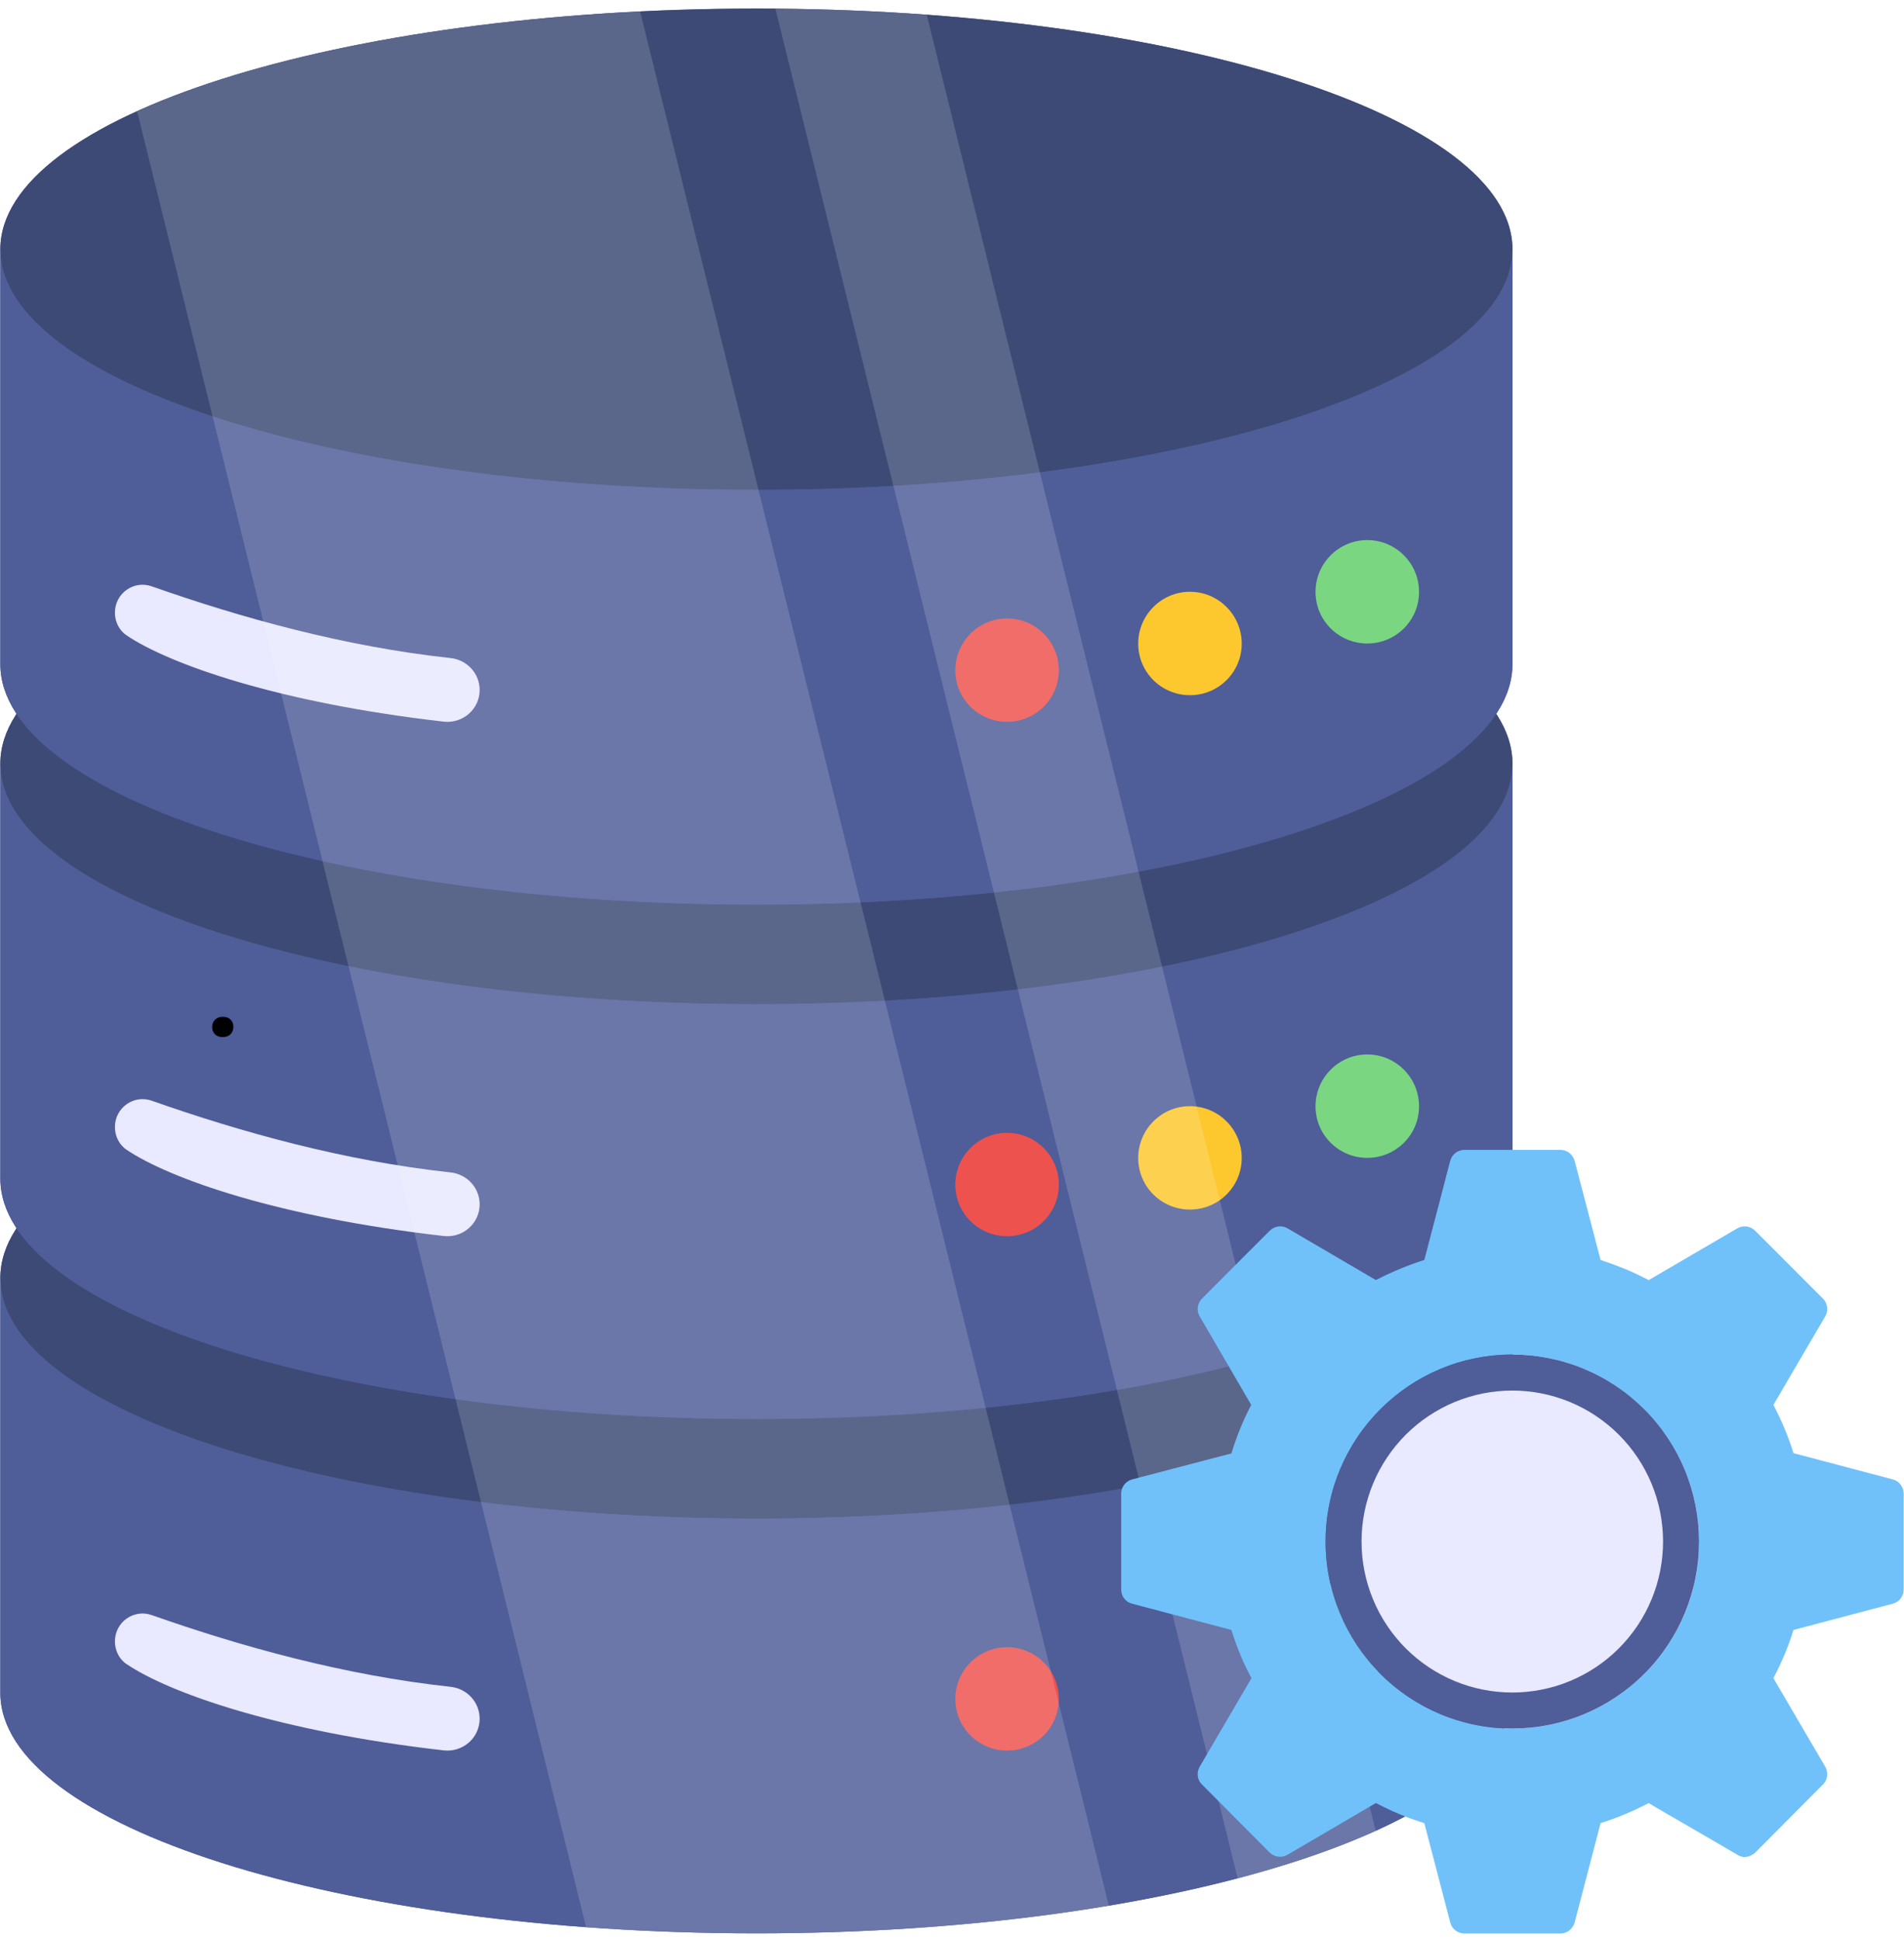
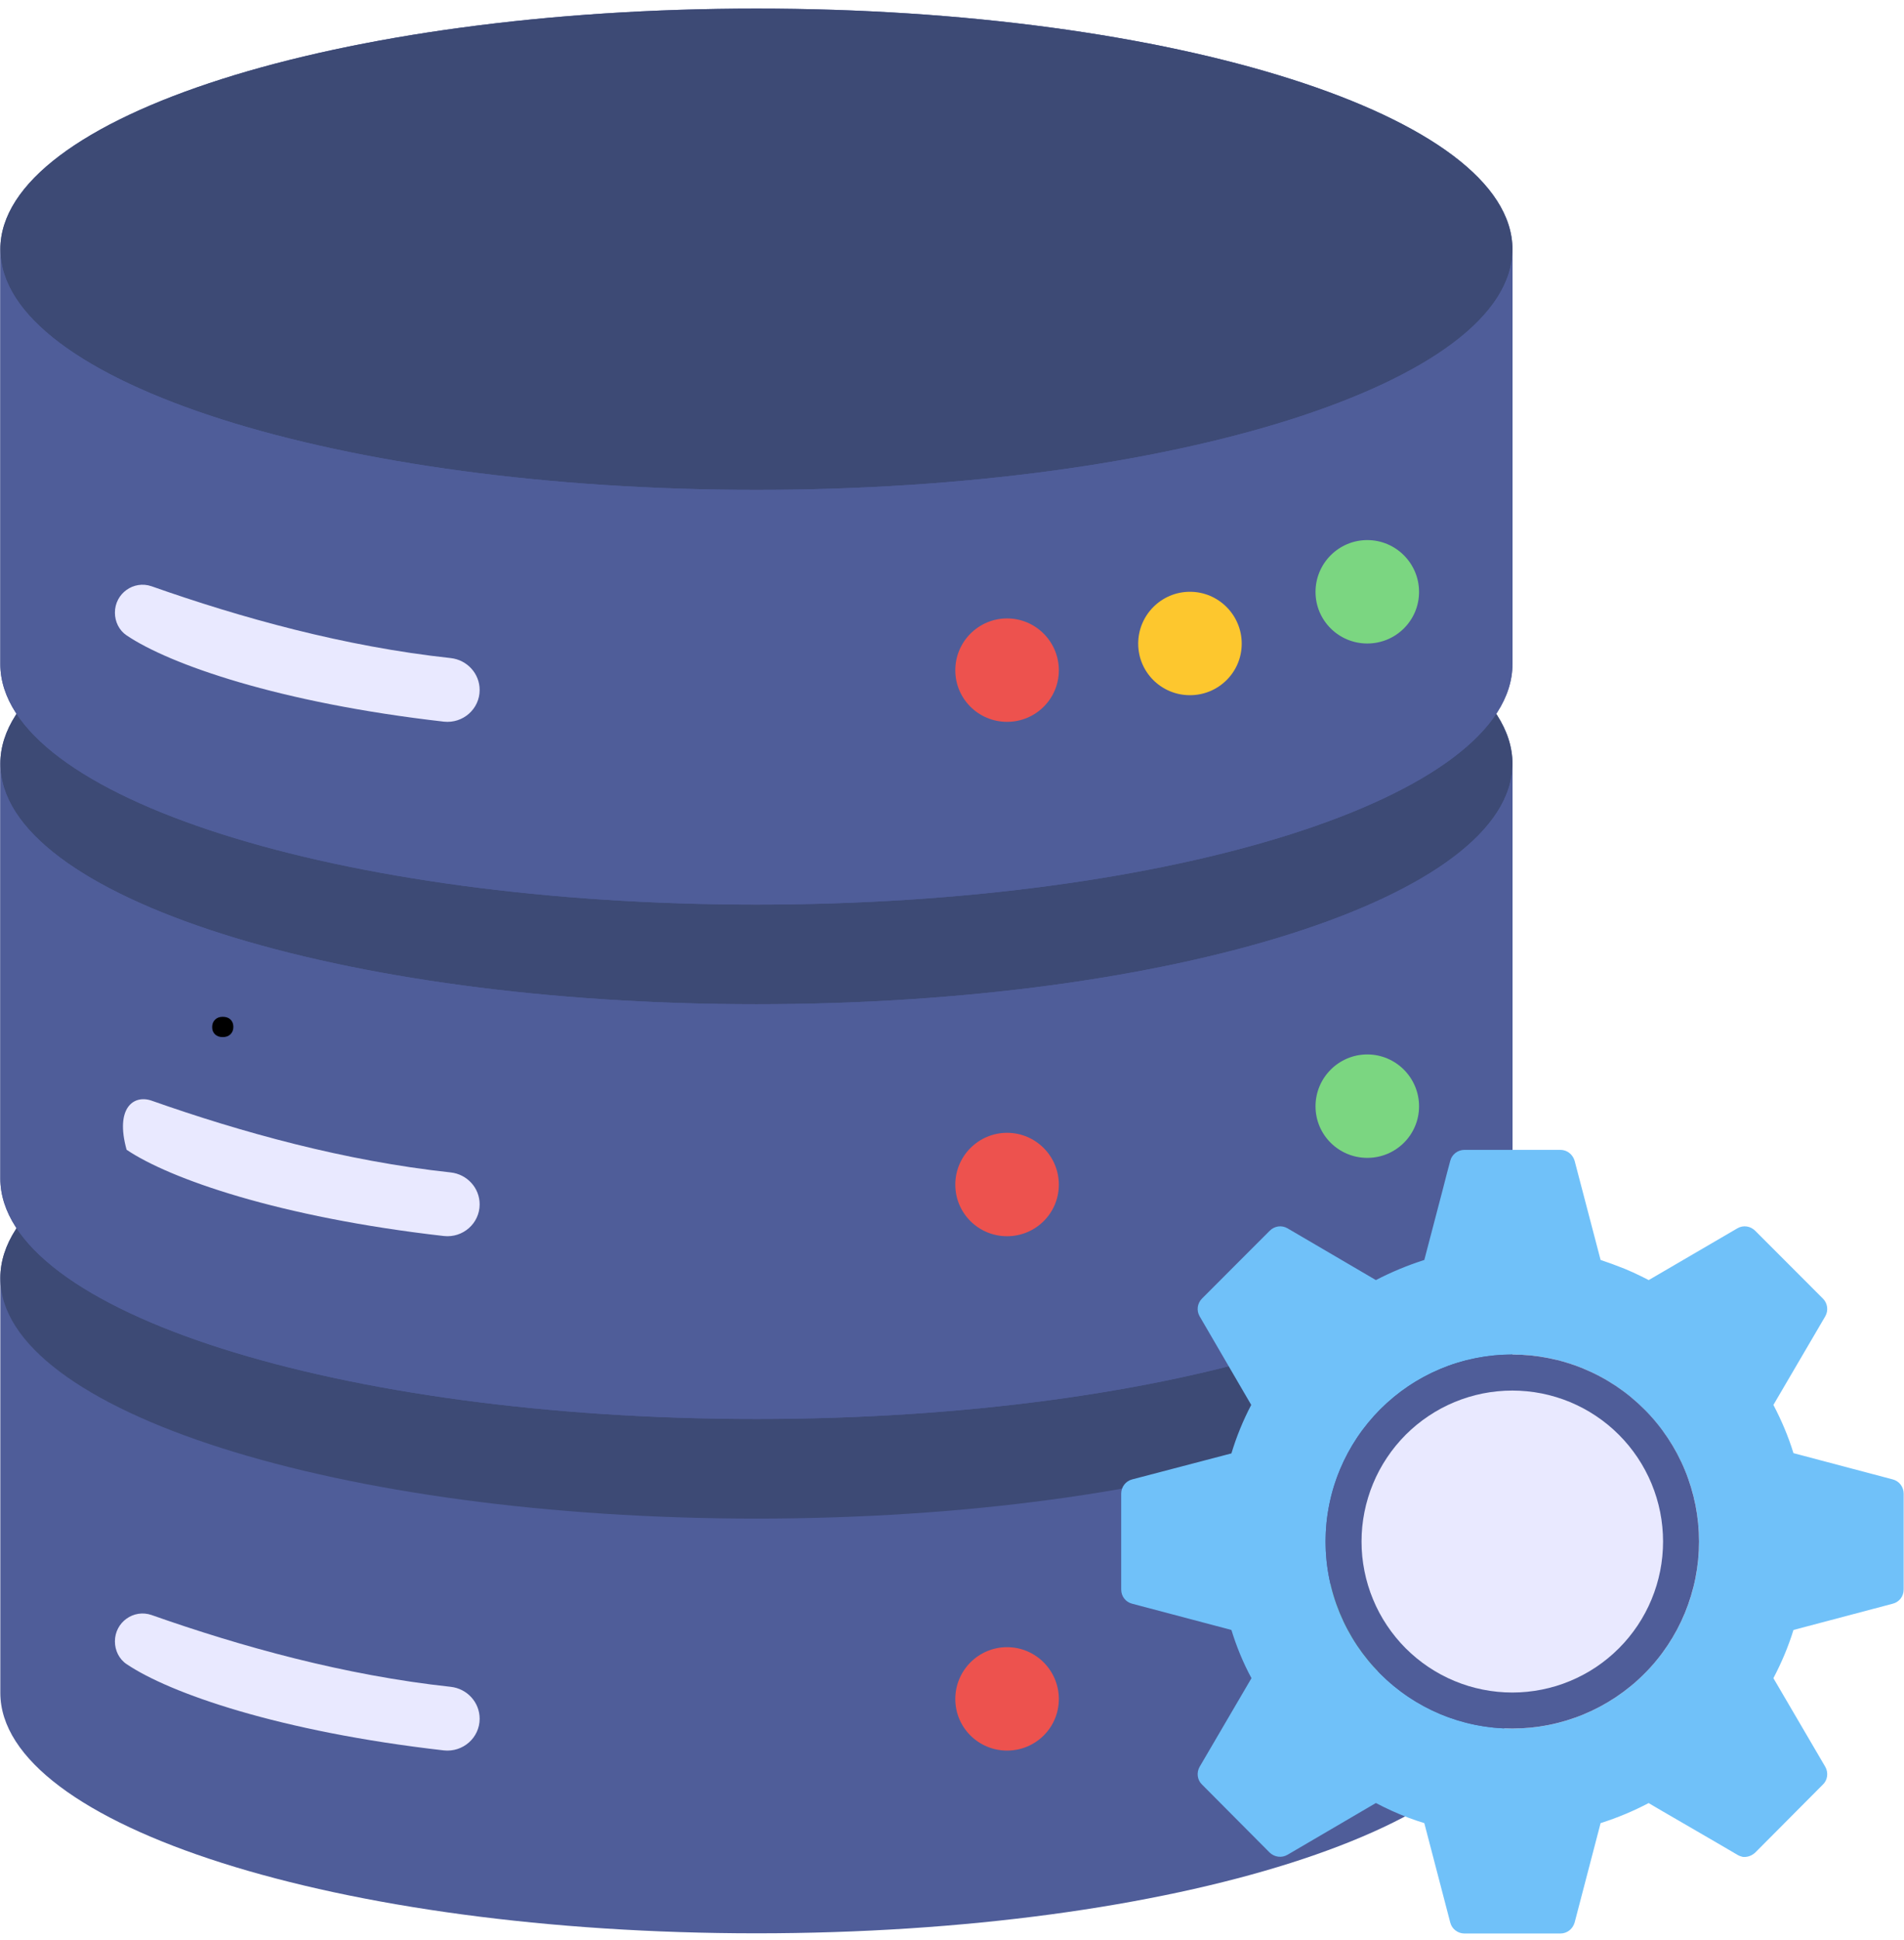
<svg xmlns="http://www.w3.org/2000/svg" width="432" zoomAndPan="magnify" viewBox="0 0 324 330" height="440" preserveAspectRatio="xMidYMid meet" version="1.0">
  <defs>
    <filter x="0%" y="0%" width="100%" height="100%" id="29294d53f8">
      <feColorMatrix values="0 0 0 0 1 0 0 0 0 1 0 0 0 0 1 0 0 0 1 0" color-interpolation-filters="sRGB" />
    </filter>
    <g />
    <clipPath id="1ad46507ac">
      <path d="M 18 1 L 239 1 L 239 329.781 L 18 329.781 Z M 18 1 " clip-rule="nonzero" />
    </clipPath>
    <mask id="2d92f79d2d">
      <g filter="url(#29294d53f8)">
-         <rect x="-32.4" width="388.8" fill="#000000" y="-33" height="396" fill-opacity="0.16" />
-       </g>
+         </g>
    </mask>
    <clipPath id="94e54937eb">
      <path d="M 5 0.441 L 171 0.441 L 171 328 L 5 328 Z M 5 0.441 " clip-rule="nonzero" />
    </clipPath>
    <clipPath id="dddc3cae4c">
-       <path d="M 113 0.441 L 217 0.441 L 217 319 L 113 319 Z M 113 0.441 " clip-rule="nonzero" />
-     </clipPath>
+       </clipPath>
    <clipPath id="b6cc2baecf">
      <rect x="0" width="221" y="0" height="329" />
    </clipPath>
  </defs>
-   <rect x="-32.4" width="388.8" fill="#ffffff" y="-33" height="396" fill-opacity="1" />
  <path fill="#4f5d99" d="M 257.371 217.383 L 257.371 287.922 C 257.371 310.512 199.75 328.824 128.734 328.824 C 57.676 328.824 0.055 310.512 0.055 287.922 L 0.055 217.383 C 0.055 194.75 57.676 176.434 128.734 176.434 C 199.75 176.434 257.371 194.75 257.371 217.383 Z M 257.371 217.383 " fill-opacity="1" fill-rule="nonzero" />
  <path fill="#3d4a75" d="M 257.371 217.383 C 257.371 239.969 199.75 258.289 128.734 258.289 C 57.676 258.289 0.055 239.969 0.055 217.383 C 0.055 194.75 57.676 176.434 128.734 176.434 C 199.75 176.434 257.371 194.75 257.371 217.383 Z M 257.371 217.383 " fill-opacity="1" fill-rule="nonzero" />
-   <path fill="#4f5d99" d="M 0.055 217.383 C 0.055 239.969 57.676 258.289 128.734 258.289 C 199.75 258.289 257.371 239.969 257.371 217.383 L 257.371 287.93 C 257.371 310.516 199.75 328.832 128.734 328.832 C 57.676 328.832 0.055 310.516 0.055 287.93 Z M 0.055 217.383 " fill-opacity="1" fill-rule="nonzero" />
  <path fill="#e9e9ff" d="M 81.621 292.328 C 81.621 295.566 78.777 298.062 75.539 297.715 C 47.43 294.512 28.832 287.957 21.543 283.039 C 20.258 282.18 19.555 280.699 19.555 279.176 C 19.555 275.898 22.75 273.633 25.793 274.688 C 40.957 280.035 58.621 284.949 76.711 286.902 C 79.477 287.215 81.621 289.52 81.621 292.328 Z M 81.621 292.328 " fill-opacity="1" fill-rule="nonzero" />
  <path fill="#7bd681" d="M 241.477 275.648 C 241.477 280.512 237.527 284.422 232.668 284.422 C 227.812 284.422 223.859 280.512 223.859 275.648 C 223.859 270.785 227.812 266.832 232.668 266.832 C 237.527 266.832 241.477 270.785 241.477 275.648 Z M 241.477 275.648 " fill-opacity="1" fill-rule="nonzero" />
  <path fill="#ed524e" d="M 180.18 288.973 C 180.18 293.84 176.23 297.746 171.371 297.746 C 166.512 297.746 162.562 293.84 162.562 288.973 C 162.562 284.109 166.512 280.156 171.371 280.156 C 176.23 280.156 180.18 284.109 180.18 288.973 Z M 180.18 288.973 " fill-opacity="1" fill-rule="nonzero" />
  <path fill="#4f5d99" d="M 257.371 129.898 L 257.371 200.434 C 257.371 223.023 199.75 241.34 128.734 241.34 C 57.676 241.34 0.055 223.023 0.055 200.434 L 0.055 129.898 C 0.055 107.262 57.676 88.949 128.734 88.949 C 199.75 88.949 257.371 107.262 257.371 129.898 Z M 257.371 129.898 " fill-opacity="1" fill-rule="nonzero" />
  <path fill="#3d4a75" d="M 257.371 129.898 C 257.371 152.484 199.75 170.801 128.734 170.801 C 57.676 170.801 0.055 152.484 0.055 129.898 C 0.055 107.262 57.676 88.949 128.734 88.949 C 199.75 88.949 257.371 107.262 257.371 129.898 Z M 257.371 129.898 " fill-opacity="1" fill-rule="nonzero" />
  <path fill="#4f5d99" d="M 0.055 129.898 C 0.055 152.484 57.676 170.801 128.734 170.801 C 199.75 170.801 257.371 152.484 257.371 129.898 L 257.371 200.441 C 257.371 223.027 199.75 241.348 128.734 241.348 C 57.676 241.348 0.055 223.027 0.055 200.441 Z M 0.055 129.898 " fill-opacity="1" fill-rule="nonzero" />
-   <path fill="#e9e9ff" d="M 81.621 204.84 C 81.621 208.078 78.777 210.578 75.539 210.227 C 47.43 207.027 28.832 200.473 21.543 195.555 C 20.258 194.695 19.555 193.211 19.555 191.691 C 19.555 188.41 22.75 186.148 25.793 187.203 C 40.957 192.547 58.621 197.465 76.711 199.414 C 79.477 199.727 81.621 202.031 81.621 204.84 Z M 81.621 204.84 " fill-opacity="1" fill-rule="nonzero" />
+   <path fill="#e9e9ff" d="M 81.621 204.84 C 81.621 208.078 78.777 210.578 75.539 210.227 C 47.43 207.027 28.832 200.473 21.543 195.555 C 19.555 188.41 22.75 186.148 25.793 187.203 C 40.957 192.547 58.621 197.465 76.711 199.414 C 79.477 199.727 81.621 202.031 81.621 204.84 Z M 81.621 204.84 " fill-opacity="1" fill-rule="nonzero" />
  <path fill="#7bd681" d="M 241.477 188.164 C 241.477 193.027 237.527 196.934 232.668 196.934 C 227.812 196.934 223.859 193.027 223.859 188.164 C 223.859 183.301 227.812 179.344 232.668 179.344 C 237.527 179.344 241.477 183.301 241.477 188.164 Z M 241.477 188.164 " fill-opacity="1" fill-rule="nonzero" />
-   <path fill="#fdc72e" d="M 211.301 196.957 C 211.301 201.82 207.352 205.73 202.492 205.73 C 197.633 205.73 193.684 201.82 193.684 196.957 C 193.684 192.094 197.633 188.141 202.492 188.141 C 207.352 188.141 211.301 192.094 211.301 196.957 Z M 211.301 196.957 " fill-opacity="1" fill-rule="nonzero" />
  <path fill="#ed524e" d="M 180.18 201.488 C 180.18 206.352 176.23 210.262 171.371 210.262 C 166.512 210.262 162.562 206.352 162.562 201.488 C 162.562 196.625 166.512 192.672 171.371 192.672 C 176.23 192.672 180.18 196.625 180.18 201.488 Z M 180.18 201.488 " fill-opacity="1" fill-rule="nonzero" />
  <path fill="#4f5d99" d="M 257.371 42.41 L 257.371 112.949 C 257.371 135.539 199.75 153.852 128.734 153.852 C 57.676 153.852 0.055 135.539 0.055 112.949 L 0.055 42.41 C 0.055 19.777 57.676 1.461 128.734 1.461 C 199.75 1.461 257.371 19.777 257.371 42.41 Z M 257.371 42.41 " fill-opacity="1" fill-rule="nonzero" />
  <path fill="#3d4a75" d="M 257.371 42.41 C 257.371 64.996 199.75 83.316 128.734 83.316 C 57.676 83.316 0.055 64.996 0.055 42.41 C 0.055 19.777 57.676 1.461 128.734 1.461 C 199.75 1.461 257.371 19.777 257.371 42.41 Z M 257.371 42.41 " fill-opacity="1" fill-rule="nonzero" />
  <path fill="#4f5d99" d="M 0.055 42.41 C 0.055 64.996 57.676 83.316 128.734 83.316 C 199.75 83.316 257.371 64.996 257.371 42.41 L 257.371 112.957 C 257.371 135.543 199.75 153.859 128.734 153.859 C 57.676 153.859 0.055 135.543 0.055 112.957 Z M 0.055 42.41 " fill-opacity="1" fill-rule="nonzero" />
  <path fill="#e9e9ff" d="M 81.621 117.355 C 81.621 120.594 78.777 123.09 75.539 122.742 C 47.43 119.539 28.832 112.984 21.543 108.066 C 20.258 107.207 19.555 105.727 19.555 104.203 C 19.555 100.926 22.75 98.66 25.793 99.715 C 40.957 105.062 58.621 109.977 76.711 111.93 C 79.477 112.242 81.621 114.547 81.621 117.355 Z M 81.621 117.355 " fill-opacity="1" fill-rule="nonzero" />
  <path fill="#7bd681" d="M 241.477 100.676 C 241.477 105.539 237.527 109.449 232.668 109.449 C 227.812 109.449 223.859 105.539 223.859 100.676 C 223.859 95.812 227.812 91.859 232.668 91.859 C 237.527 91.859 241.477 95.812 241.477 100.676 Z M 241.477 100.676 " fill-opacity="1" fill-rule="nonzero" />
  <path fill="#fdc72e" d="M 211.301 109.473 C 211.301 114.336 207.352 118.242 202.492 118.242 C 197.633 118.242 193.684 114.336 193.684 109.473 C 193.684 104.609 197.633 100.652 202.492 100.652 C 207.352 100.652 211.301 104.609 211.301 109.473 Z M 211.301 109.473 " fill-opacity="1" fill-rule="nonzero" />
  <path fill="#ed524e" d="M 180.18 114 C 180.18 118.867 176.23 122.773 171.371 122.773 C 166.512 122.773 162.562 118.867 162.562 114 C 162.562 109.137 166.512 105.184 171.371 105.184 C 176.23 105.184 180.18 109.137 180.18 114 Z M 180.18 114 " fill-opacity="1" fill-rule="nonzero" />
  <g clip-path="url(#1ad46507ac)">
    <g mask="url(#2d92f79d2d)">
      <g transform="matrix(1, 0, 0, 1, 18, 1)">
        <g clip-path="url(#b6cc2baecf)">
          <g clip-path="url(#94e54937eb)">
            <path fill="#ffffff" d="M 170.695 323.141 C 152.789 326.168 132.438 327.855 110.75 327.855 C 100.754 327.855 91.043 327.504 81.738 326.805 L 5.34 17.949 C 24.992 8.984 55.574 2.699 90.926 0.953 Z M 170.695 323.141 " fill-opacity="1" fill-rule="nonzero" />
          </g>
          <g clip-path="url(#dddc3cae4c)">
            <path fill="#ffffff" d="M 216.105 310.395 C 209.422 313.422 201.512 316.156 192.617 318.484 L 113.949 0.488 C 122.789 0.543 131.395 0.895 139.707 1.535 Z M 216.105 310.395 " fill-opacity="1" fill-rule="nonzero" />
          </g>
        </g>
      </g>
    </g>
  </g>
  <path fill="#70c1f9" d="M 322.078 251.621 L 305.191 247.156 C 304.324 244.328 303.141 241.551 301.777 238.953 L 310.609 223.871 C 311.156 222.914 311.02 221.684 310.199 220.863 L 298.68 209.336 C 297.863 208.516 296.633 208.332 295.629 208.926 L 280.562 217.719 C 278.789 216.809 276.969 215.941 275.055 215.258 C 274.145 214.895 273.281 214.621 272.371 214.301 L 267.953 197.441 C 267.637 196.352 266.68 195.574 265.539 195.574 L 249.199 195.574 C 248.059 195.574 247.059 196.352 246.785 197.441 L 246.238 199.492 L 245.512 202.316 L 242.371 214.301 C 239.504 215.215 236.77 216.352 234.133 217.719 L 219.109 208.926 C 218.105 208.332 216.879 208.516 216.059 209.336 L 208.637 216.762 L 204.543 220.863 C 203.723 221.684 203.586 222.914 204.133 223.871 L 212.918 238.953 C 211.551 241.551 210.414 244.328 209.547 247.199 L 192.66 251.621 C 191.566 251.895 190.793 252.898 190.793 254.035 L 190.793 270.348 C 190.793 271.535 191.566 272.492 192.66 272.766 L 209.547 277.23 C 210.414 280.055 211.551 282.836 212.961 285.43 L 204.133 300.512 C 203.586 301.469 203.723 302.746 204.543 303.52 L 216.059 315.094 C 216.879 315.871 218.105 316.051 219.109 315.457 L 234.133 306.664 C 235.953 307.621 237.773 308.441 239.684 309.172 C 240.551 309.488 241.461 309.809 242.371 310.082 L 246.785 326.988 C 247.059 328.082 248.059 328.855 249.199 328.855 L 265.539 328.855 C 266.68 328.855 267.637 328.082 267.953 326.988 L 272.371 310.082 C 275.238 309.172 277.969 308.031 280.562 306.664 L 280.609 306.711 L 282.703 307.941 L 292.125 313.41 L 295.629 315.457 C 295.902 315.641 296.223 315.734 296.543 315.824 C 297.316 315.914 298.09 315.641 298.68 315.094 L 310.199 303.52 C 311.02 302.746 311.156 301.469 310.609 300.512 L 301.777 285.43 C 303.141 282.836 304.324 280.055 305.191 277.23 L 322.078 272.766 C 323.172 272.492 323.945 271.535 323.945 270.348 L 323.945 254.035 C 323.945 252.898 323.172 251.895 322.078 251.621 Z M 257.348 293.996 C 239.82 293.996 225.574 279.781 225.574 262.191 C 225.574 244.648 239.82 230.387 257.348 230.387 C 274.871 230.387 289.121 244.648 289.121 262.191 C 289.121 279.781 274.871 293.996 257.348 293.996 Z M 257.348 293.996 " fill-opacity="1" fill-rule="nonzero" />
  <path fill="#4f5d99" d="M 289.121 262.191 C 289.121 263.23 289.07 264.273 288.969 265.309 C 288.867 266.344 288.715 267.375 288.512 268.395 C 288.309 269.418 288.055 270.426 287.754 271.422 C 287.449 272.422 287.102 273.398 286.703 274.363 C 286.305 275.324 285.859 276.266 285.371 277.184 C 284.879 278.102 284.344 278.996 283.766 279.863 C 283.188 280.727 282.57 281.562 281.91 282.367 C 281.25 283.176 280.551 283.945 279.812 284.68 C 279.078 285.418 278.309 286.117 277.504 286.777 C 276.699 287.438 275.863 288.059 275 288.637 C 274.133 289.215 273.242 289.75 272.324 290.242 C 271.406 290.734 270.465 291.18 269.504 291.578 C 268.543 291.977 267.566 292.324 266.57 292.629 C 265.574 292.93 264.566 293.184 263.543 293.387 C 262.523 293.59 261.496 293.742 260.461 293.844 C 259.426 293.945 258.387 293.996 257.344 293.996 C 256.305 293.996 255.266 293.945 254.23 293.844 C 253.195 293.742 252.168 293.59 251.145 293.387 C 250.125 293.184 249.117 292.93 248.121 292.629 C 247.125 292.324 246.145 291.977 245.184 291.578 C 244.223 291.18 243.285 290.734 242.367 290.242 C 241.449 289.75 240.555 289.215 239.691 288.637 C 238.824 288.059 237.992 287.438 237.188 286.777 C 236.383 286.117 235.613 285.418 234.875 284.68 C 234.141 283.945 233.441 283.176 232.781 282.367 C 232.121 281.562 231.5 280.727 230.922 279.863 C 230.344 278.996 229.812 278.102 229.32 277.184 C 228.828 276.266 228.387 275.324 227.988 274.363 C 227.59 273.398 227.238 272.422 226.938 271.422 C 226.633 270.426 226.383 269.418 226.18 268.395 C 225.977 267.375 225.824 266.344 225.723 265.309 C 225.621 264.273 225.57 263.23 225.57 262.191 C 225.57 261.148 225.621 260.109 225.723 259.074 C 225.824 258.035 225.977 257.008 226.18 255.984 C 226.383 254.965 226.633 253.953 226.938 252.957 C 227.238 251.961 227.59 250.98 227.988 250.02 C 228.387 249.055 228.828 248.117 229.32 247.195 C 229.812 246.277 230.344 245.387 230.922 244.52 C 231.5 243.652 232.121 242.816 232.781 242.012 C 233.441 241.207 234.141 240.438 234.875 239.699 C 235.613 238.965 236.383 238.266 237.188 237.602 C 237.992 236.941 238.824 236.324 239.691 235.742 C 240.555 235.164 241.449 234.629 242.367 234.141 C 243.285 233.648 244.223 233.203 245.184 232.805 C 246.145 232.406 247.125 232.055 248.121 231.754 C 249.117 231.449 250.125 231.199 251.145 230.996 C 252.168 230.793 253.195 230.641 254.23 230.535 C 255.266 230.434 256.305 230.383 257.344 230.383 C 258.387 230.383 259.426 230.434 260.461 230.535 C 261.496 230.641 262.523 230.793 263.543 230.996 C 264.566 231.199 265.574 231.449 266.57 231.754 C 267.566 232.055 268.543 232.406 269.504 232.805 C 270.465 233.203 271.406 233.648 272.324 234.141 C 273.242 234.629 274.133 235.164 275 235.742 C 275.863 236.324 276.699 236.941 277.504 237.602 C 278.309 238.266 279.078 238.965 279.812 239.699 C 280.551 240.438 281.25 241.207 281.91 242.012 C 282.57 242.816 283.188 243.652 283.766 244.52 C 284.344 245.387 284.879 246.277 285.371 247.195 C 285.859 248.117 286.305 249.055 286.703 250.02 C 287.102 250.98 287.449 251.961 287.754 252.957 C 288.055 253.953 288.309 254.965 288.512 255.984 C 288.715 257.008 288.867 258.035 288.969 259.074 C 289.07 260.109 289.121 261.148 289.121 262.191 Z M 289.121 262.191 " fill-opacity="1" fill-rule="nonzero" />
  <path fill="#e9e9ff" d="M 283 262.191 C 283 263.031 282.957 263.871 282.875 264.707 C 282.793 265.543 282.672 266.375 282.508 267.199 C 282.344 268.023 282.137 268.84 281.895 269.645 C 281.652 270.449 281.367 271.242 281.047 272.016 C 280.727 272.793 280.367 273.555 279.969 274.297 C 279.574 275.039 279.141 275.758 278.676 276.457 C 278.207 277.156 277.707 277.832 277.176 278.48 C 276.645 279.133 276.078 279.754 275.484 280.348 C 274.891 280.941 274.27 281.508 273.621 282.039 C 272.969 282.574 272.297 283.074 271.598 283.543 C 270.898 284.008 270.18 284.441 269.438 284.836 C 268.695 285.234 267.938 285.594 267.164 285.914 C 266.387 286.238 265.598 286.52 264.793 286.766 C 263.988 287.008 263.176 287.211 262.352 287.375 C 261.527 287.539 260.695 287.664 259.859 287.746 C 259.023 287.828 258.184 287.871 257.344 287.871 C 256.504 287.871 255.668 287.828 254.832 287.746 C 253.996 287.664 253.164 287.539 252.34 287.375 C 251.516 287.211 250.703 287.008 249.898 286.766 C 249.094 286.52 248.305 286.238 247.527 285.914 C 246.75 285.594 245.992 285.234 245.25 284.836 C 244.512 284.441 243.789 284.008 243.094 283.543 C 242.395 283.074 241.719 282.574 241.07 282.039 C 240.422 281.508 239.797 280.941 239.203 280.348 C 238.609 279.754 238.047 279.133 237.516 278.48 C 236.98 277.832 236.48 277.156 236.016 276.457 C 235.547 275.758 235.117 275.039 234.719 274.297 C 234.324 273.555 233.965 272.793 233.645 272.016 C 233.32 271.242 233.039 270.449 232.797 269.645 C 232.551 268.84 232.348 268.023 232.184 267.199 C 232.02 266.375 231.898 265.543 231.812 264.707 C 231.73 263.871 231.691 263.031 231.691 262.191 C 231.691 261.348 231.73 260.512 231.812 259.672 C 231.898 258.836 232.02 258.004 232.184 257.18 C 232.348 256.355 232.551 255.543 232.797 254.738 C 233.039 253.93 233.32 253.141 233.645 252.363 C 233.965 251.586 234.324 250.828 234.719 250.086 C 235.117 249.344 235.547 248.625 236.016 247.926 C 236.48 247.227 236.98 246.551 237.516 245.898 C 238.047 245.25 238.609 244.629 239.203 244.031 C 239.797 243.438 240.422 242.875 241.07 242.34 C 241.719 241.809 242.395 241.305 243.094 240.84 C 243.789 240.371 244.512 239.941 245.25 239.543 C 245.992 239.148 246.75 238.789 247.527 238.465 C 248.305 238.145 249.094 237.863 249.898 237.617 C 250.703 237.375 251.516 237.168 252.34 237.004 C 253.164 236.84 253.996 236.719 254.832 236.637 C 255.668 236.555 256.504 236.512 257.344 236.512 C 258.184 236.512 259.023 236.555 259.859 236.637 C 260.695 236.719 261.527 236.84 262.352 237.004 C 263.176 237.168 263.988 237.375 264.793 237.617 C 265.598 237.863 266.387 238.145 267.164 238.465 C 267.938 238.789 268.695 239.148 269.438 239.543 C 270.18 239.941 270.898 240.371 271.598 240.84 C 272.297 241.305 272.969 241.809 273.621 242.34 C 274.27 242.875 274.891 243.438 275.484 244.031 C 276.078 244.629 276.645 245.25 277.176 245.898 C 277.707 246.551 278.207 247.227 278.676 247.926 C 279.141 248.625 279.574 249.344 279.969 250.086 C 280.367 250.828 280.727 251.586 281.047 252.363 C 281.367 253.141 281.652 253.93 281.895 254.738 C 282.137 255.543 282.344 256.355 282.508 257.18 C 282.672 258.004 282.793 258.836 282.875 259.672 C 282.957 260.512 283 261.348 283 262.191 Z M 283 262.191 " fill-opacity="1" fill-rule="nonzero" />
  <g fill="#000000" fill-opacity="1">
    <g transform="translate(33.961, 176.25)">
      <g>
        <path d="M 3.938 0.141 C 3.383 0.141 2.945 -0.016 2.625 -0.328 C 2.301 -0.641 2.141 -1.051 2.141 -1.562 C 2.141 -2.07 2.301 -2.488 2.625 -2.812 C 2.945 -3.145 3.383 -3.312 3.938 -3.312 C 4.508 -3.312 4.953 -3.156 5.266 -2.844 C 5.586 -2.531 5.75 -2.113 5.75 -1.594 C 5.75 -1.082 5.586 -0.664 5.266 -0.344 C 4.941 -0.02 4.5 0.141 3.938 0.141 Z M 3.938 0.141 " />
      </g>
    </g>
  </g>
</svg>